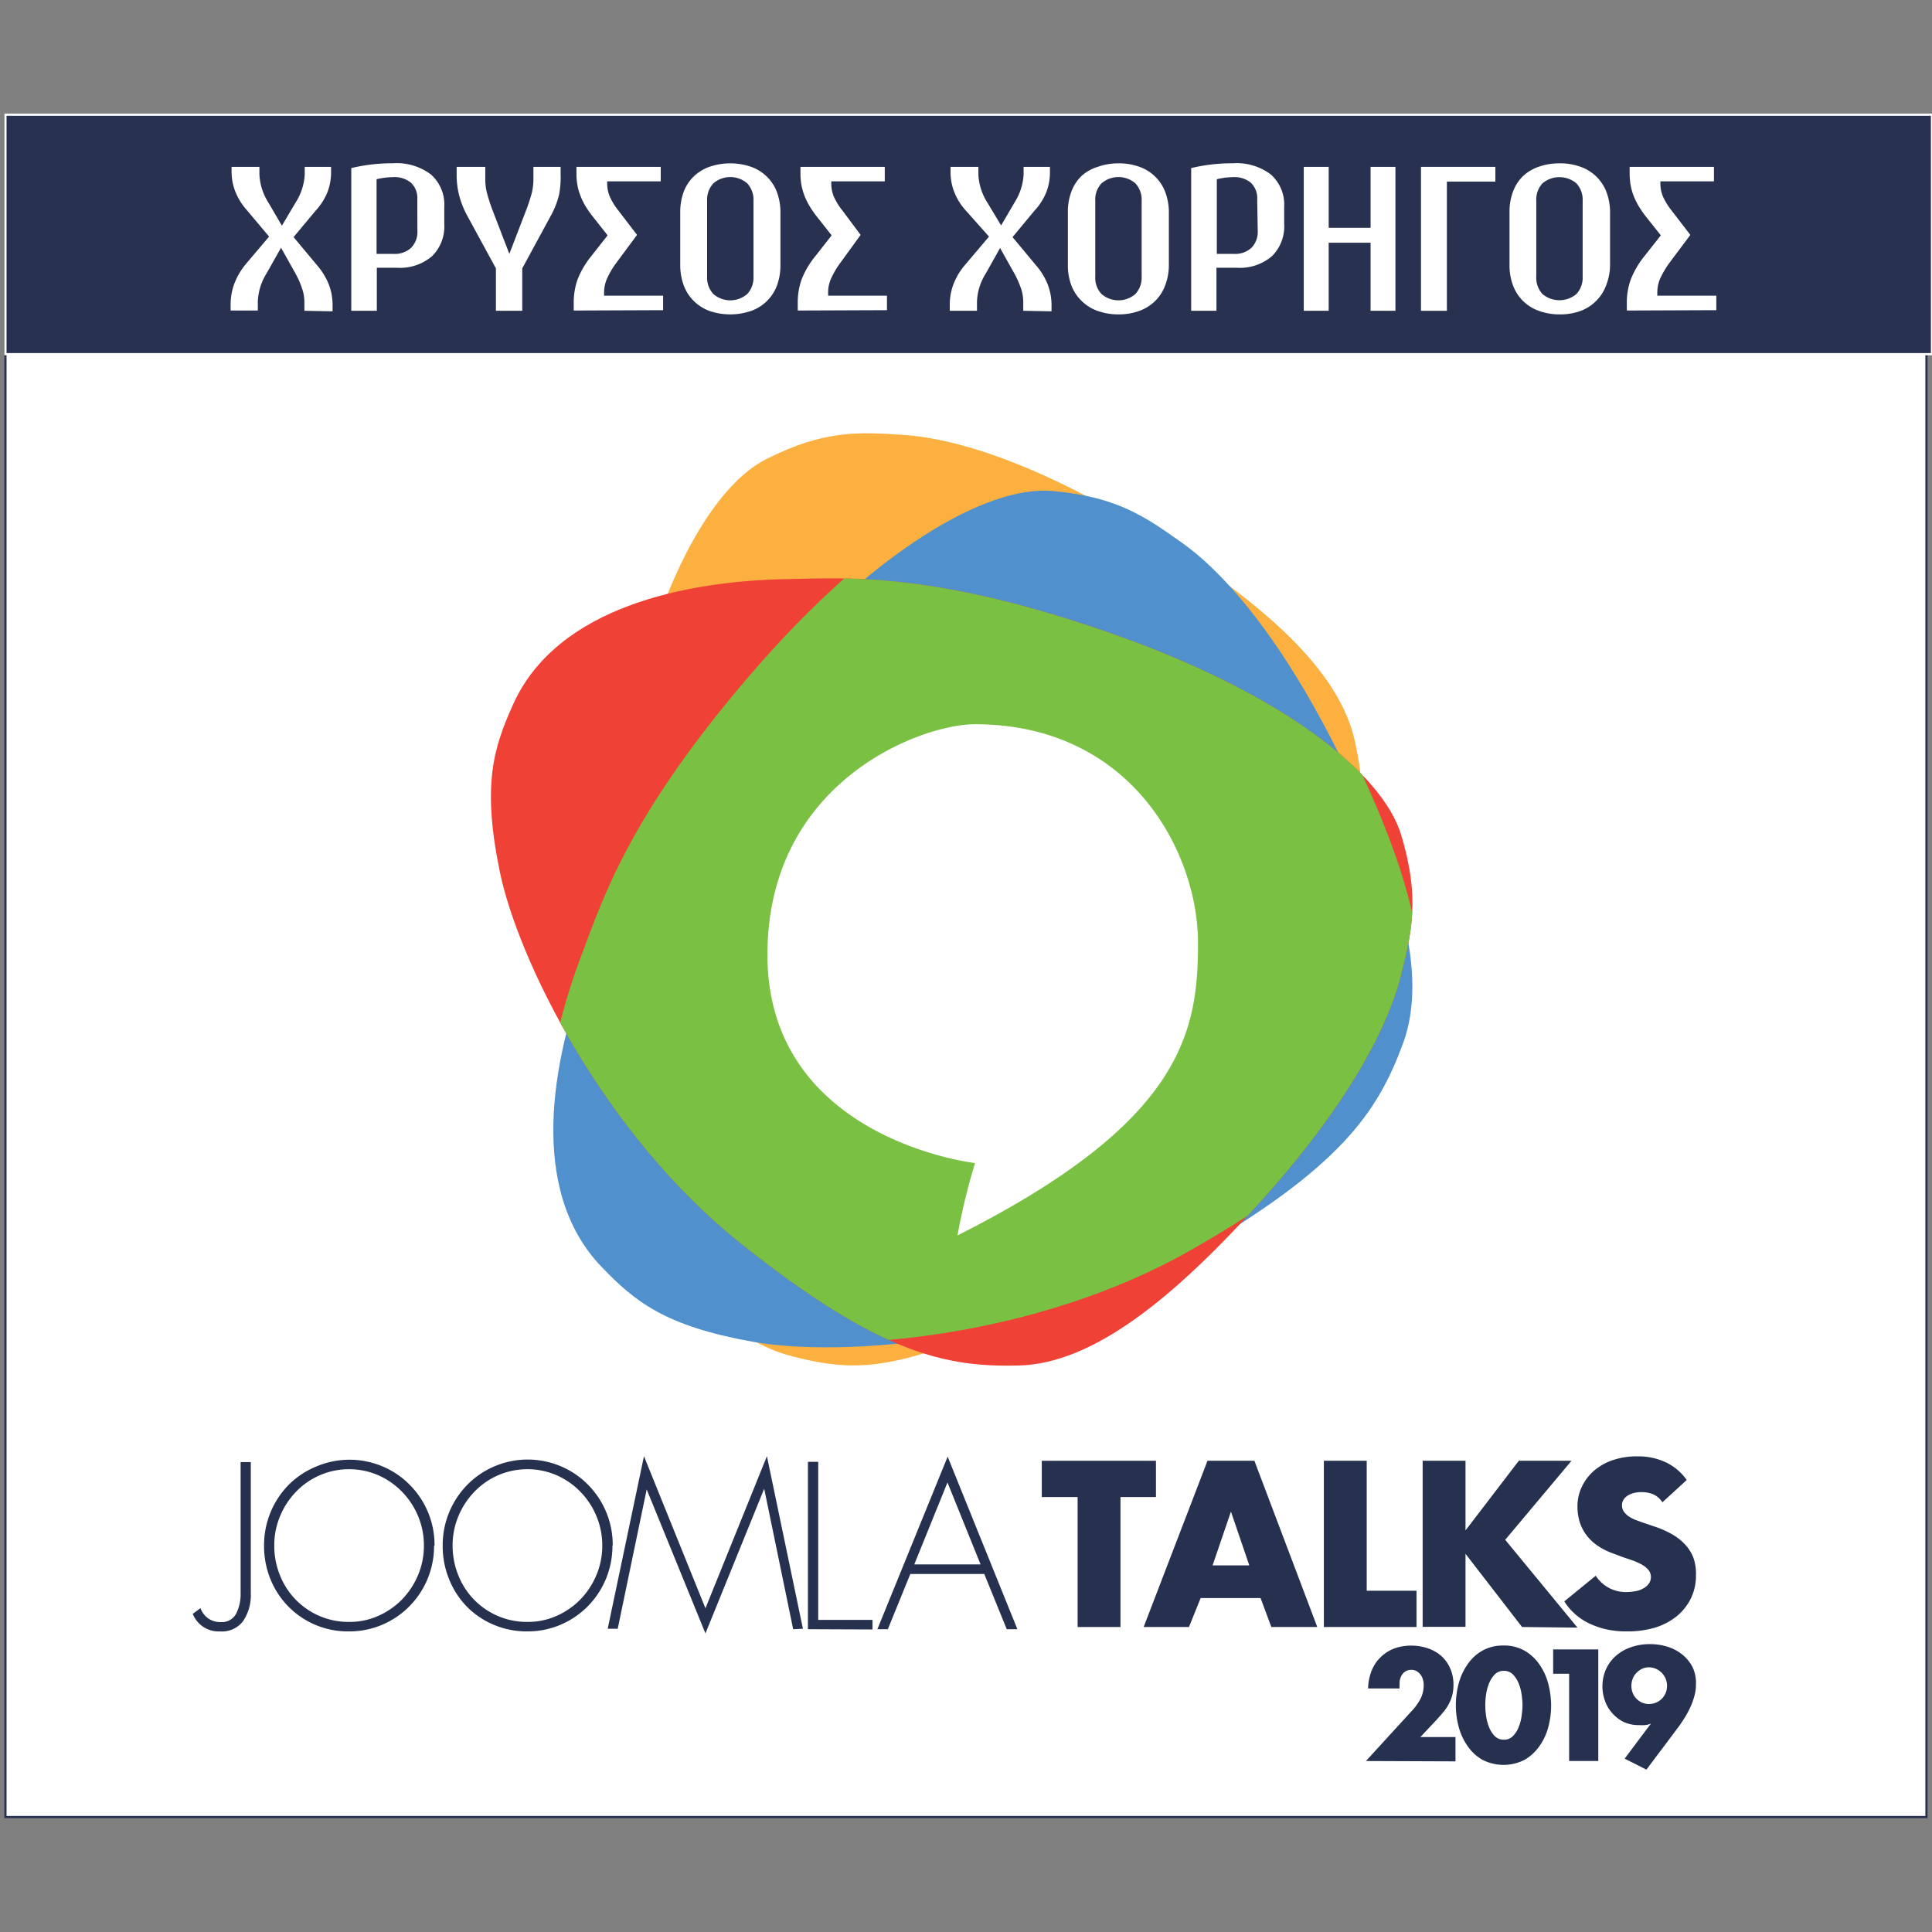
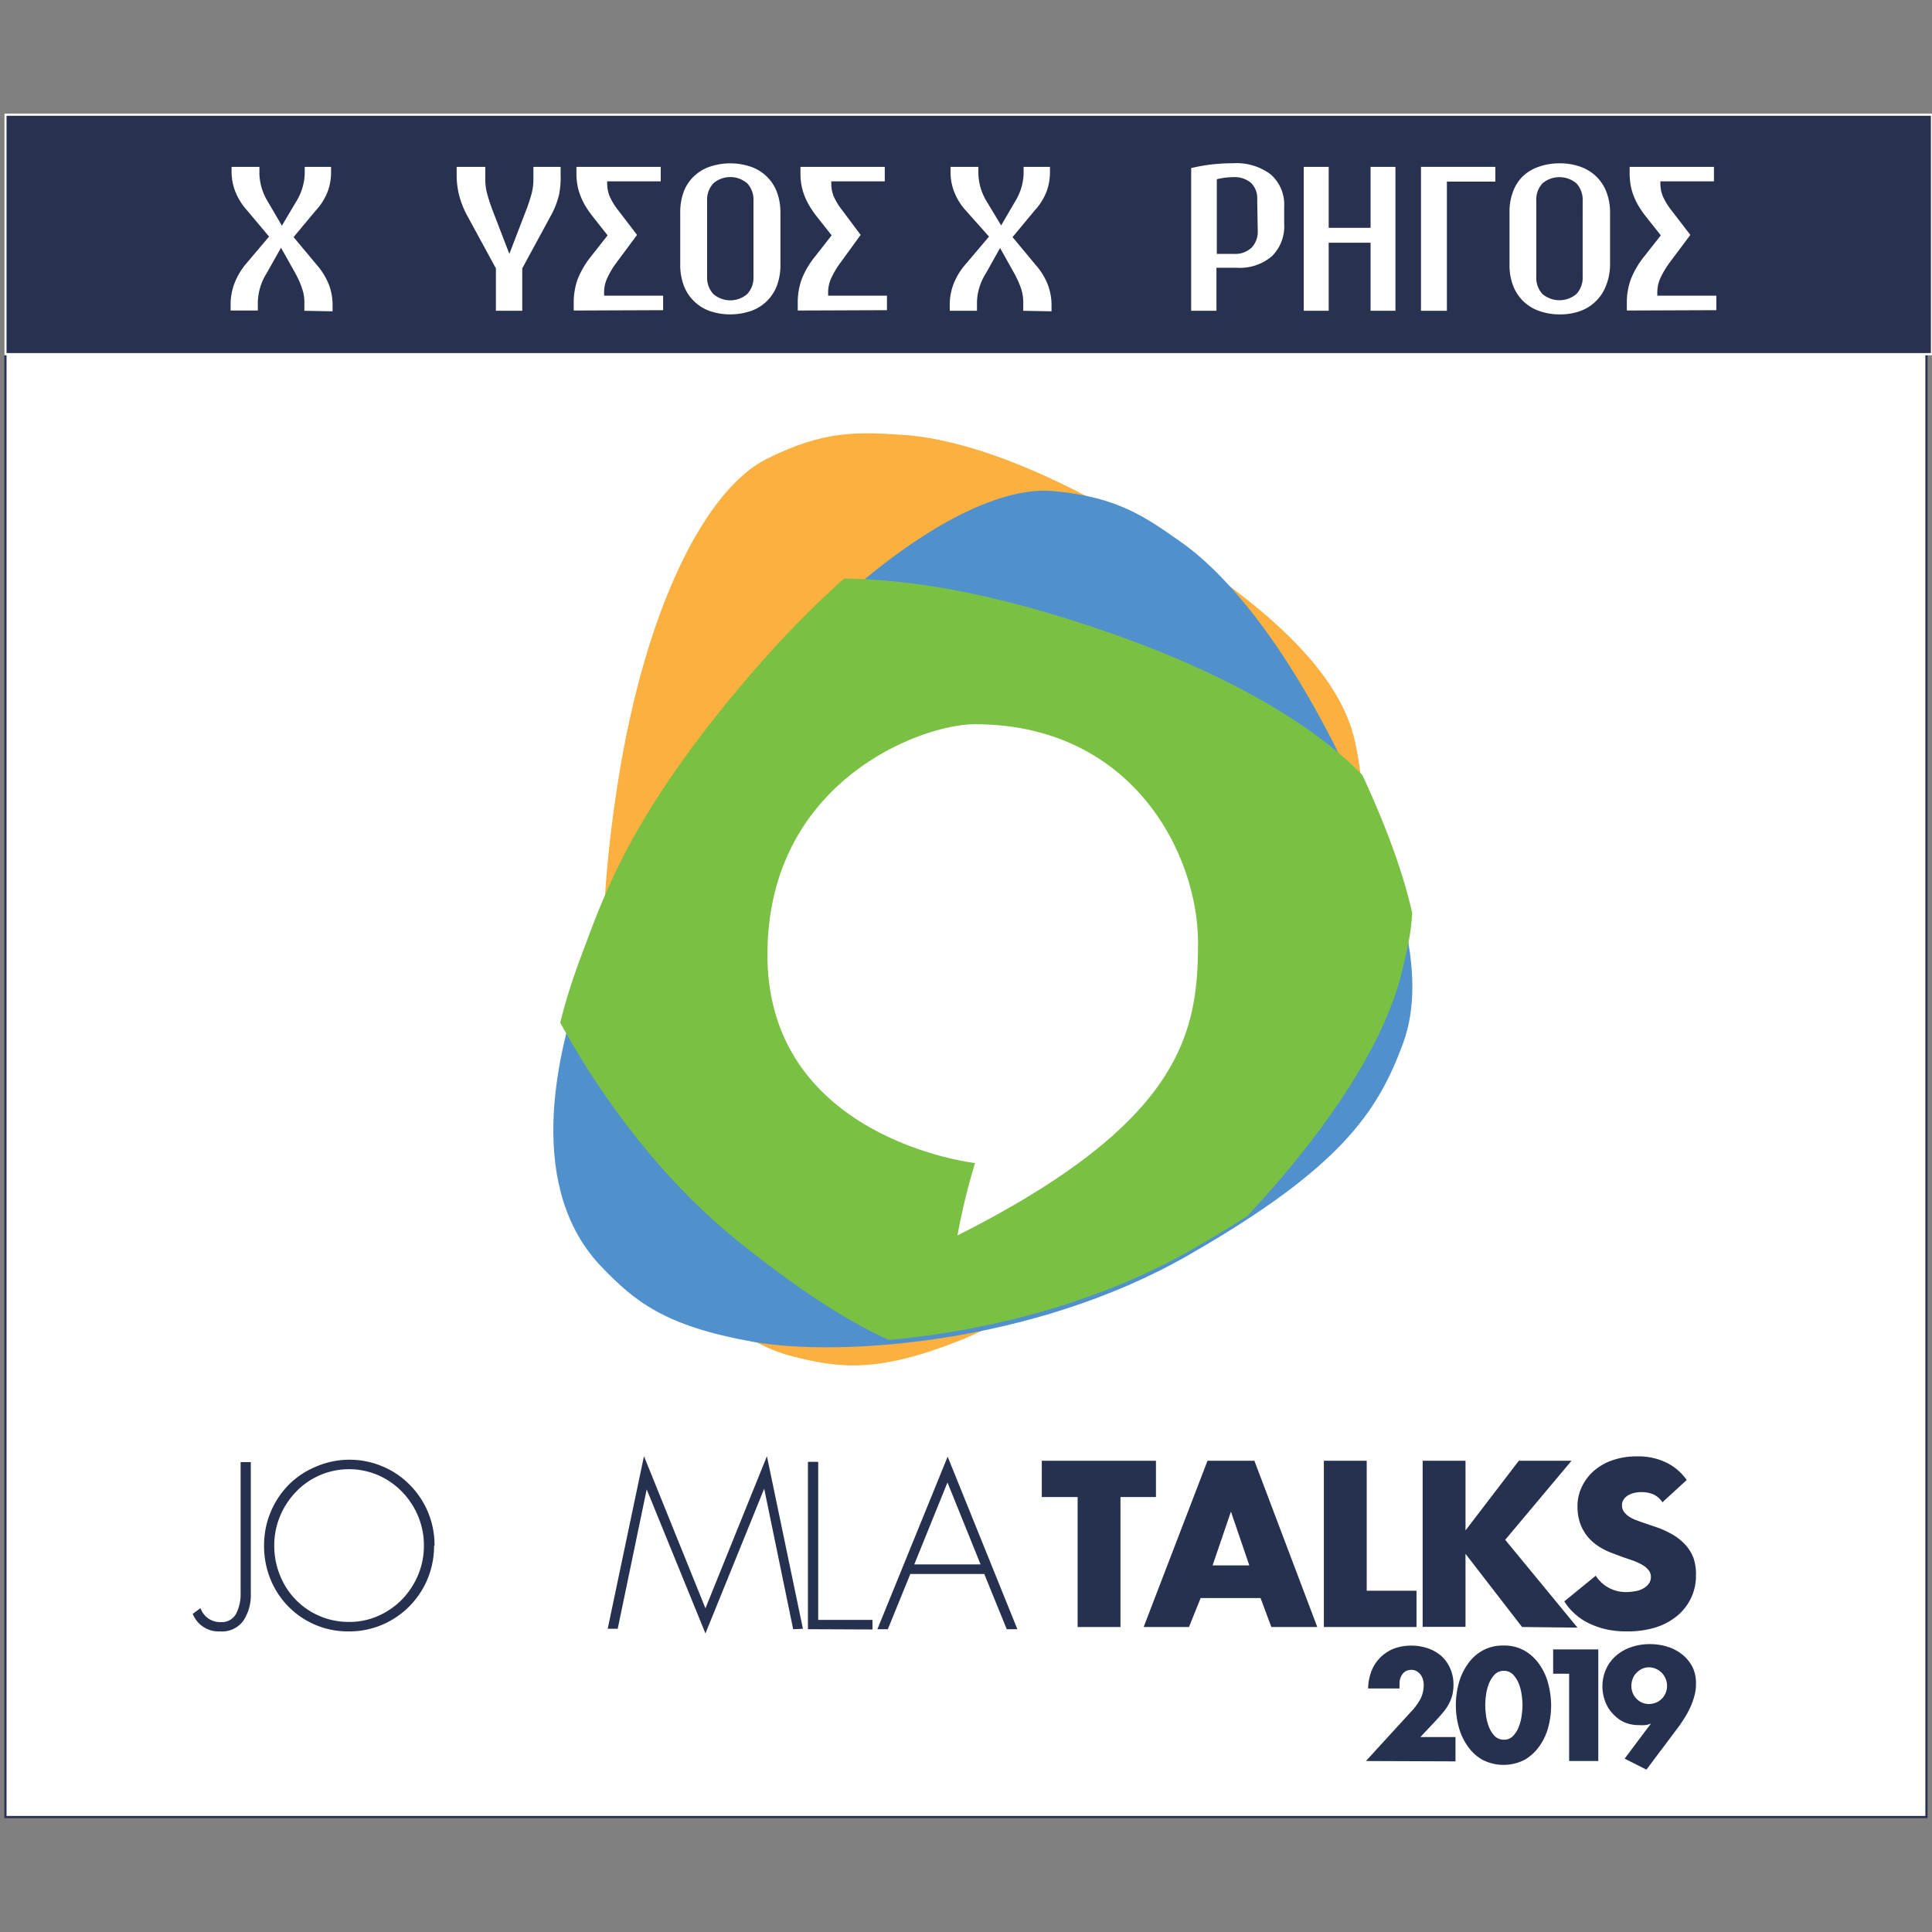
<svg xmlns="http://www.w3.org/2000/svg" viewBox="0 0 220 220">
  <rect x="0" y="0" width="220" height="220" fill="#808080" stroke="none" />
  <defs>
    <style>.cls-1{fill:none;}.cls-2,.cls-4{fill:#fff;}.cls-2{stroke:#283150;}.cls-2,.cls-3{stroke-miterlimit:10;stroke-width:0.25px;}.cls-3{fill:#283150;stroke:#fff;}.cls-5{fill:#263150;}.cls-6{fill:#fbb040;}.cls-7{fill:#5091cd;}.cls-8{fill:#ef4135;}.cls-9{clip-path:url(#clip-path);}.cls-10{fill:#7ac143;}</style>
    <clipPath id="clip-path">
      <path class="cls-1" d="M58.46,80.14c5-11,19.57-14,31.27-14.2,6.81-.12,16.48-.84,36.29,6s31.39,16,33.54,23.15,1.2,11,0,15.88-5,13.49-15.52,25.3-19.69,19-28,19.22-15.87-1.31-31.63-13.85S58.94,109.15,56.91,99.24,56.19,85.16,58.46,80.14Z" />
    </clipPath>
  </defs>
  <title>Artboard 1</title>
  <g id="Layer_3_copy" data-name="Layer 3 copy">
    <rect class="cls-2" x="0.62" y="13.06" width="218.75" height="193.85" />
    <rect class="cls-3" x="0.62" y="13.06" width="219.38" height="27.27" />
    <path class="cls-4" d="M34.66,35.39v-1a4.74,4.74,0,0,0-.27-1.56,9.93,9.93,0,0,0-.74-1.68L32,28.21,32,28.16l0,.05-1.64,2.91a6.48,6.48,0,0,0-1,3.24v1h-3.1v-.75a6.82,6.82,0,0,1,.38-2.19A8,8,0,0,1,28,30.06l2.64-3.12-2.52-3a7.08,7.08,0,0,1-1.36-2.22,6.17,6.17,0,0,1-.39-2.14V19h3.17v.87a6.49,6.49,0,0,0,1,3.16l1.56,2.67,0,0,0,0L33.7,23a6.49,6.49,0,0,0,1-3.16V19h3v.63a6.38,6.38,0,0,1-.37,2.14A6.81,6.81,0,0,1,35.93,24l-2.5,3,2.62,3.14a7.79,7.79,0,0,1,1.44,2.37,6.56,6.56,0,0,1,.38,2.19v.75Z" />
-     <path class="cls-4" d="M49.19,29.18a5.63,5.63,0,0,1-4,1.31H42.91v4.9H40V19.14a20.19,20.19,0,0,1,2.21-.4,21.52,21.52,0,0,1,2.57-.15,6.47,6.47,0,0,1,4.28,1.27,4.57,4.57,0,0,1,1.53,3.72v1.9A4.76,4.76,0,0,1,49.19,29.18Zm-1.67-6.46a2.41,2.41,0,0,0-.71-1.9,2.93,2.93,0,0,0-2.05-.65,9,9,0,0,0-1,.07,8.15,8.15,0,0,0-.88.17v8.5h1.94a2.71,2.71,0,0,0,2-.7,2.56,2.56,0,0,0,.71-1.94Z" />
    <path class="cls-4" d="M63.66,22.18a9.69,9.69,0,0,1-1,2.5l-3.19,5.88v4.83h-3V30.56l-3.2-5.88a10.36,10.36,0,0,1-1-2.49A9.41,9.41,0,0,1,52,19.86V19h3.26c0,.07,0,.17,0,.3s0,.28,0,.42v.77a6.23,6.23,0,0,0,.2,1.52c.14.52.32,1.09.54,1.7l2,5.2h0l2-5.2q.33-.9.54-1.68a6.45,6.45,0,0,0,.2-1.54V19h3.1v.89A10.29,10.29,0,0,1,63.66,22.18Z" />
    <path class="cls-4" d="M65.33,35.36v-.93a7.86,7.86,0,0,1,.44-2.61,10.08,10.08,0,0,1,1.57-2.67l1.85-2.35-1.65-2.09a11.9,11.9,0,0,1-.92-1.32,7.45,7.45,0,0,1-.57-1.23A5.82,5.82,0,0,1,65.74,21a7.48,7.48,0,0,1-.1-1.26V19h9.6v1.65h-6.1v.27a3.87,3.87,0,0,0,.29,1.45,7.19,7.19,0,0,0,1,1.62l2.11,2.76L70.13,30a9.31,9.31,0,0,0-1,1.71,3.83,3.83,0,0,0-.34,1.6v.36h6.72v1.65Z" />
    <path class="cls-4" d="M88.48,32.5a4.87,4.87,0,0,1-2.94,2.9,7.31,7.31,0,0,1-4.77,0A5,5,0,0,1,79,34.27a4.82,4.82,0,0,1-1.14-1.77,6.68,6.68,0,0,1-.4-2.34v-6a6.68,6.68,0,0,1,.4-2.34A4.82,4.82,0,0,1,79,20.09,5,5,0,0,1,80.77,19a7.31,7.31,0,0,1,4.77,0,4.87,4.87,0,0,1,2.94,2.9,6.68,6.68,0,0,1,.39,2.34v6A6.68,6.68,0,0,1,88.48,32.5ZM85.8,22.88a2.74,2.74,0,0,0-.71-2,2.95,2.95,0,0,0-3.86,0,2.74,2.74,0,0,0-.71,2v8.6a2.74,2.74,0,0,0,.71,2,2.95,2.95,0,0,0,3.86,0,2.74,2.74,0,0,0,.71-2Z" />
    <path class="cls-4" d="M90.84,35.36v-.93a7.86,7.86,0,0,1,.44-2.61,9.87,9.87,0,0,1,1.58-2.67L94.7,26.8l-1.65-2.09a11.72,11.72,0,0,1-.91-1.32,7.53,7.53,0,0,1-.58-1.23A6.52,6.52,0,0,1,91.25,21a7.48,7.48,0,0,1-.1-1.26V19h9.6v1.65H94.66v.27a3.85,3.85,0,0,0,.28,1.45,7.58,7.58,0,0,0,1,1.62L98,26.75,95.64,30a9.9,9.9,0,0,0-1,1.71,3.83,3.83,0,0,0-.34,1.6v.36H101v1.65Z" />
    <path class="cls-4" d="M116.52,35.39v-1a5,5,0,0,0-.26-1.56,10.91,10.91,0,0,0-.75-1.68l-1.63-2.91,0-.05,0,.05-1.63,2.91a6.4,6.4,0,0,0-1,3.24v1h-3.1v-.75a6.58,6.58,0,0,1,.39-2.19,7.59,7.59,0,0,1,1.44-2.39l2.64-3.12L110,24a6.94,6.94,0,0,1-1.37-2.22,6.17,6.17,0,0,1-.39-2.14V19h3.17v.87a6.49,6.49,0,0,0,1,3.16L114,25.67l0,0,0,0L115.56,23a6.49,6.49,0,0,0,1-3.16V19h3v.63a6.38,6.38,0,0,1-.37,2.14A6.81,6.81,0,0,1,117.79,24l-2.49,3,2.61,3.14a7.41,7.41,0,0,1,1.44,2.37,6.58,6.58,0,0,1,.39,2.19v.75Z" />
-     <path class="cls-4" d="M132.68,32.5a4.82,4.82,0,0,1-1.14,1.77,4.89,4.89,0,0,1-1.8,1.13,6.77,6.77,0,0,1-2.37.4,6.92,6.92,0,0,1-2.39-.4,4.93,4.93,0,0,1-1.81-1.13A4.82,4.82,0,0,1,122,32.5a6.46,6.46,0,0,1-.4-2.34v-6a6.46,6.46,0,0,1,.4-2.34,4.82,4.82,0,0,1,1.14-1.77A4.93,4.93,0,0,1,125,19a6.92,6.92,0,0,1,2.39-.4,6.77,6.77,0,0,1,2.37.4,4.89,4.89,0,0,1,1.8,1.13,4.82,4.82,0,0,1,1.14,1.77,6.46,6.46,0,0,1,.4,2.34v6A6.46,6.46,0,0,1,132.68,32.5ZM130,22.88a2.74,2.74,0,0,0-.71-2,2.95,2.95,0,0,0-3.86,0,2.69,2.69,0,0,0-.71,2v8.6a2.69,2.69,0,0,0,.71,2,2.95,2.95,0,0,0,3.86,0,2.74,2.74,0,0,0,.71-2Z" />
    <path class="cls-4" d="M144.83,29.18a5.63,5.63,0,0,1-4,1.31h-2.31v4.9h-2.88V19.14a20.19,20.19,0,0,1,2.21-.4,21.52,21.52,0,0,1,2.57-.15,6.47,6.47,0,0,1,4.28,1.27,4.57,4.57,0,0,1,1.53,3.72v1.9A4.76,4.76,0,0,1,144.83,29.18Zm-1.67-6.46a2.44,2.44,0,0,0-.71-1.9,2.93,2.93,0,0,0-2-.65,9,9,0,0,0-1,.07,8.92,8.92,0,0,0-.89.17v8.5h1.95a2.71,2.71,0,0,0,2-.7,2.6,2.6,0,0,0,.71-1.94Z" />
    <path class="cls-4" d="M156.07,35.39V27.64H151.3v7.75h-2.84V19h2.84v6.94h4.77V19h2.83V35.39Z" />
    <path class="cls-4" d="M164.76,20.68V35.39h-2.95V19h8.47v1.68Z" />
    <path class="cls-4" d="M182.89,32.5a4.82,4.82,0,0,1-1.14,1.77A4.89,4.89,0,0,1,180,35.4a6.77,6.77,0,0,1-2.37.4,6.92,6.92,0,0,1-2.39-.4,4.93,4.93,0,0,1-1.81-1.13,4.82,4.82,0,0,1-1.14-1.77,6.46,6.46,0,0,1-.4-2.34v-6a6.46,6.46,0,0,1,.4-2.34,4.82,4.82,0,0,1,1.14-1.77A4.93,4.93,0,0,1,175.19,19a6.92,6.92,0,0,1,2.39-.4A6.77,6.77,0,0,1,180,19a4.89,4.89,0,0,1,1.8,1.13,4.82,4.82,0,0,1,1.14,1.77,6.46,6.46,0,0,1,.4,2.34v6A6.46,6.46,0,0,1,182.89,32.5Zm-2.67-9.62a2.74,2.74,0,0,0-.71-2,3,3,0,0,0-3.87,0,2.73,2.73,0,0,0-.7,2v8.6a2.73,2.73,0,0,0,.7,2,3,3,0,0,0,3.87,0,2.74,2.74,0,0,0,.71-2Z" />
    <path class="cls-4" d="M185.25,35.36v-.93a7.62,7.62,0,0,1,.45-2.61,10.08,10.08,0,0,1,1.57-2.67l1.85-2.35-1.66-2.09a11.72,11.72,0,0,1-.91-1.32,8.46,8.46,0,0,1-.58-1.23,7.41,7.41,0,0,1-.31-1.21,8.69,8.69,0,0,1-.09-1.26V19h9.6v1.65h-6.1v.27a3.87,3.87,0,0,0,.29,1.45,7.49,7.49,0,0,0,1,1.62l2.12,2.76L190.05,30a10.58,10.58,0,0,0-1,1.71,4,4,0,0,0-.33,1.6v.36h6.72v1.65Z" />
  </g>
  <g id="Layer_7_copy" data-name="Layer 7 copy">
    <path class="cls-5" d="M27.7,184.57a3,3,0,0,1-2.66,1.2,3.15,3.15,0,0,1-3.09-2l.88-.65a2.44,2.44,0,0,0,.88,1.17,2.4,2.4,0,0,0,1.41.42,1.85,1.85,0,0,0,1.76-.94,4.93,4.93,0,0,0,.52-2.38v-14.9h1.16v14.95A5.3,5.3,0,0,1,27.7,184.57Z" />
    <path class="cls-5" d="M49.43,176a9.88,9.88,0,0,1-.74,3.79,9.76,9.76,0,0,1-2.06,3.11A9.65,9.65,0,0,1,43.55,185a9.49,9.49,0,0,1-3.8.77,9.49,9.49,0,0,1-8.95-5.94,10,10,0,0,1-.73-3.84,9.81,9.81,0,0,1,2.8-6.91A9.57,9.57,0,0,1,36,167a9.65,9.65,0,0,1,7.6,0,9.46,9.46,0,0,1,3.08,2.1,9.7,9.7,0,0,1,2.8,6.91Zm-1.16,0a8.56,8.56,0,0,0-.66-3.35,8.75,8.75,0,0,0-1.81-2.76A8.55,8.55,0,0,0,43.1,168a8.39,8.39,0,0,0-6.71,0,8.33,8.33,0,0,0-2.7,1.89,8.9,8.9,0,0,0-1.8,2.76,8.56,8.56,0,0,0-.66,3.35,8.88,8.88,0,0,0,.65,3.38,8.38,8.38,0,0,0,7.87,5.31,8,8,0,0,0,3.35-.7,8.68,8.68,0,0,0,2.7-1.88,8.91,8.91,0,0,0,1.81-2.77A8.51,8.51,0,0,0,48.27,176Z" />
-     <path class="cls-5" d="M69.74,176a9.88,9.88,0,0,1-.74,3.79,9.76,9.76,0,0,1-2.06,3.11A9.65,9.65,0,0,1,63.86,185a9.49,9.49,0,0,1-3.8.77,9.59,9.59,0,0,1-3.85-.76,9.42,9.42,0,0,1-3.07-2.08,9.64,9.64,0,0,1-2-3.1,10,10,0,0,1-.73-3.84,9.81,9.81,0,0,1,2.8-6.91,9.46,9.46,0,0,1,3.08-2.1,9.65,9.65,0,0,1,7.6,0,9.46,9.46,0,0,1,3.08,2.1,9.7,9.7,0,0,1,2.8,6.91Zm-1.16,0a8.56,8.56,0,0,0-.66-3.35,8.75,8.75,0,0,0-1.81-2.76,8.55,8.55,0,0,0-2.7-1.89,8.39,8.39,0,0,0-6.71,0,8.33,8.33,0,0,0-2.7,1.89,8.9,8.9,0,0,0-1.8,2.76,8.56,8.56,0,0,0-.66,3.35,8.88,8.88,0,0,0,.65,3.38,8.38,8.38,0,0,0,7.87,5.31,8,8,0,0,0,3.35-.7,8.68,8.68,0,0,0,2.7-1.88,8.91,8.91,0,0,0,1.81-2.77A8.51,8.51,0,0,0,68.58,176Z" />
    <path class="cls-5" d="M90.32,185.52l-3.3-16-6.69,16.48-6.69-16.4-3.3,15.87H69.2l4.13-19.65,7,17.32,7-17.32h0l4.1,19.65Z" />
    <path class="cls-5" d="M92,185.52V166.46h1.17v18h6.18v1.09Z" />
    <path class="cls-5" d="M114.64,185.52l-2.56-6.29h-8.42l-2.56,6.29H99.91l8-19.65h0l7.94,19.65Zm-6.75-16.71h0l-3.78,9.33h7.55Z" />
    <path class="cls-5" d="M127.59,170.47v14.8h-4.88v-14.8h-4.08v-4.13h13v4.13Z" />
    <path class="cls-5" d="M144.77,185.27l-1.23-3.3h-6.82l-1.33,3.3h-5.16l7.27-18.93h5.34L150,185.27Zm-4.6-13.14h0l-2.09,6.12h4.18Z" />
    <path class="cls-5" d="M150.75,185.27V166.34h4.88v14.8h5.67v4.13Z" />
    <path class="cls-5" d="M173.32,185.27l-6.44-8.33,0,0v8.31H162V166.34h4.88v7.93l6.07-7.93h6l-7.55,9,8.23,10Z" />
    <path class="cls-5" d="M193.12,179.41a5.83,5.83,0,0,1-.6,2.65,6.08,6.08,0,0,1-1.61,2,7.45,7.45,0,0,1-2.55,1.31,11.09,11.09,0,0,1-3.12.4,10.56,10.56,0,0,1-2.44-.26,9.25,9.25,0,0,1-2-.73,6.76,6.76,0,0,1-1.57-1.1,6.42,6.42,0,0,1-1.1-1.33l3.58-2.92a4.05,4.05,0,0,0,3.45,1.86,6,6,0,0,0,1-.09,2.62,2.62,0,0,0,.92-.3,1.83,1.83,0,0,0,.65-.54,1.24,1.24,0,0,0,.26-.78,1.23,1.23,0,0,0-.32-.85,2.73,2.73,0,0,0-.79-.61,7.42,7.42,0,0,0-1-.44l-1.06-.36-1.41-.53a7.35,7.35,0,0,1-1.47-.77,5.33,5.33,0,0,1-1.21-1.11,5.16,5.16,0,0,1-.81-1.48,6,6,0,0,1-.29-1.9,5.08,5.08,0,0,1,.48-2.19,5.58,5.58,0,0,1,1.35-1.82,6.34,6.34,0,0,1,2.13-1.23,8.25,8.25,0,0,1,2.79-.45,7.34,7.34,0,0,1,3.46.75,6.15,6.15,0,0,1,2.23,1.94l-2.77,2.54a2.42,2.42,0,0,0-1-.89,3.41,3.41,0,0,0-1.41-.27,3.48,3.48,0,0,0-.79.09,2.34,2.34,0,0,0-.71.28,1.51,1.51,0,0,0-.5.47,1.08,1.08,0,0,0-.19.65,1.23,1.23,0,0,0,.21.73,2.27,2.27,0,0,0,.54.53,4.23,4.23,0,0,0,.73.39l.78.29,1.41.48a10.7,10.7,0,0,1,1.94.84,6.17,6.17,0,0,1,1.52,1.16,4.69,4.69,0,0,1,1,1.56A5.57,5.57,0,0,1,193.12,179.41Z" />
    <path class="cls-5" d="M155.54,200.53l5.17-5.65a6.29,6.29,0,0,0,1.08-1.5,3.57,3.57,0,0,0,.33-1.56,2.09,2.09,0,0,0-.1-.6,1.51,1.51,0,0,0-.28-.55,1.61,1.61,0,0,0-.44-.38,1.2,1.2,0,0,0-.59-.14,1.22,1.22,0,0,0-1,.47,1.78,1.78,0,0,0-.34,1.1V192a1.24,1.24,0,0,0,0,.27h-3.58a5.74,5.74,0,0,1,.39-2,4.39,4.39,0,0,1,1-1.53,4.55,4.55,0,0,1,1.52-1,5.48,5.48,0,0,1,2-.35,5.83,5.83,0,0,1,1.88.3,4.71,4.71,0,0,1,1.55.88,4.14,4.14,0,0,1,1,1.4,4.51,4.51,0,0,1,.38,1.86,5.05,5.05,0,0,1-.14,1.22,4.73,4.73,0,0,1-.4,1,5,5,0,0,1-.6.89c-.23.28-.48.56-.75.86l-1.88,2h4v2.77Z" />
    <path class="cls-5" d="M176.63,194.17a9.74,9.74,0,0,1-.31,2.45,6.62,6.62,0,0,1-1,2.18,5.33,5.33,0,0,1-1.67,1.57,5.26,5.26,0,0,1-4.88,0,5.12,5.12,0,0,1-1.67-1.57,6.83,6.83,0,0,1-1-2.18,9.54,9.54,0,0,1,0-4.9,6.83,6.83,0,0,1,1-2.18,5.1,5.1,0,0,1,1.67-1.56,4.75,4.75,0,0,1,2.44-.6,4.65,4.65,0,0,1,2.42.6,5.2,5.2,0,0,1,1.67,1.56,6.86,6.86,0,0,1,1,2.18A10.22,10.22,0,0,1,176.63,194.17Zm-3.26,0a8.73,8.73,0,0,0-.09-1.13,5.11,5.11,0,0,0-.32-1.28,3.25,3.25,0,0,0-.65-1.06,1.41,1.41,0,0,0-1.06-.44,1.43,1.43,0,0,0-1.07.44,3.43,3.43,0,0,0-.65,1.06,5.58,5.58,0,0,0-.32,1.28,8.49,8.49,0,0,0-.08,1.13,8.6,8.6,0,0,0,.08,1.13,5.75,5.75,0,0,0,.32,1.3,3.21,3.21,0,0,0,.65,1.06,1.4,1.4,0,0,0,1.07.44,1.37,1.37,0,0,0,1.06-.44,3.06,3.06,0,0,0,.65-1.06,5.26,5.26,0,0,0,.32-1.3A8.86,8.86,0,0,0,173.37,194.16Z" />
    <path class="cls-5" d="M178.68,200.53v-9.94h-1.82v-2.77H182v12.71Z" />
    <path class="cls-5" d="M193.12,191.82a4.84,4.84,0,0,1-.19,1.35,7.85,7.85,0,0,1-.49,1.32,9.78,9.78,0,0,1-.7,1.26c-.26.41-.53.81-.82,1.18l-3.44,4.58L185,200.26l3-4v0a2.13,2.13,0,0,1-.66.18,6.23,6.23,0,0,1-.74,0,4.07,4.07,0,0,1-1.7-.35,4.28,4.28,0,0,1-1.3-1,4.05,4.05,0,0,1-.83-1.39,4.83,4.83,0,0,1,.1-3.6,4.43,4.43,0,0,1,1.11-1.52,4.94,4.94,0,0,1,1.72-1,6.35,6.35,0,0,1,2.18-.36,6.67,6.67,0,0,1,2.08.32,5.1,5.1,0,0,1,1.67.92,4.4,4.4,0,0,1,1.12,1.41A4.22,4.22,0,0,1,193.12,191.82Zm-3.29.16a2.18,2.18,0,0,0-.16-.82,2.23,2.23,0,0,0-.44-.67,2.37,2.37,0,0,0-.66-.46,2,2,0,0,0-.81-.17,1.85,1.85,0,0,0-.78.17,2.09,2.09,0,0,0-.63.46,1.88,1.88,0,0,0-.43.67,2.18,2.18,0,0,0-.15.82,2.15,2.15,0,0,0,.15.8,1.93,1.93,0,0,0,.43.66,2,2,0,0,0,.63.44,2,2,0,0,0,.78.16,2.21,2.21,0,0,0,.81-.16,2,2,0,0,0,1.1-1.1A2.15,2.15,0,0,0,189.83,192Z" />
    <path class="cls-6" d="M90.27,154.46c-11.71-3-17.22-16.82-19.47-28.3-1.31-6.68-3.71-16.07-.49-36.77S80.55,55.68,87.22,52.3s10.6-3.1,15.63-2.78S117,52.09,130.49,60.36s22.14,16.06,23.84,24.24,1.49,15.86-8.09,33.57-27.5,30.73-36.9,34.46S95.6,155.81,90.27,154.46Z" />
    <path class="cls-7" d="M68.51,144.27c-8.38-8.71-5.74-23.37-1.6-34.31,2.42-6.37,5.34-15.61,19-31.49s26.49-23.22,33.94-22.56,10.64,3,14.74,5.89,10.67,9.66,17.75,23.8,10.32,25.32,7.44,33.17S152.68,133,135.2,143s-39.58,11.57-49.53,9.78S72.32,148.23,68.51,144.27Z" />
-     <path class="cls-8" d="M58.46,80.14c5-11,19.57-14,31.27-14.2,6.81-.12,16.48-.84,36.29,6s31.39,16,33.54,23.15,1.2,11,0,15.88-5,13.49-15.52,25.3-19.69,19-28,19.22-15.87-1.31-31.63-13.85S58.94,109.15,56.91,99.24,56.19,85.16,58.46,80.14Z" />
    <g class="cls-9">
      <path class="cls-10" d="M67.85,143.58c-8.51-8.85-5.83-23.76-1.61-34.88,2.45-6.47,5.42-15.87,19.31-32s27-23.61,34.52-22.94,10.82,3,15,6,10.84,9.82,18,24.19,10.49,25.75,7.57,33.73-7.23,14.5-25,24.65-40.24,11.76-50.36,9.94S71.73,147.61,67.85,143.58Z" />
    </g>
    <path class="cls-4" d="M111,82.47c17.9,0,25.42,14.7,25.42,24.9s-1.79,20.41-27.39,33.31a73.13,73.13,0,0,1,2-8.24s-23.64-2.69-23.64-23.72C87.39,88.93,104.94,82.47,111,82.47Z" />
  </g>
</svg>